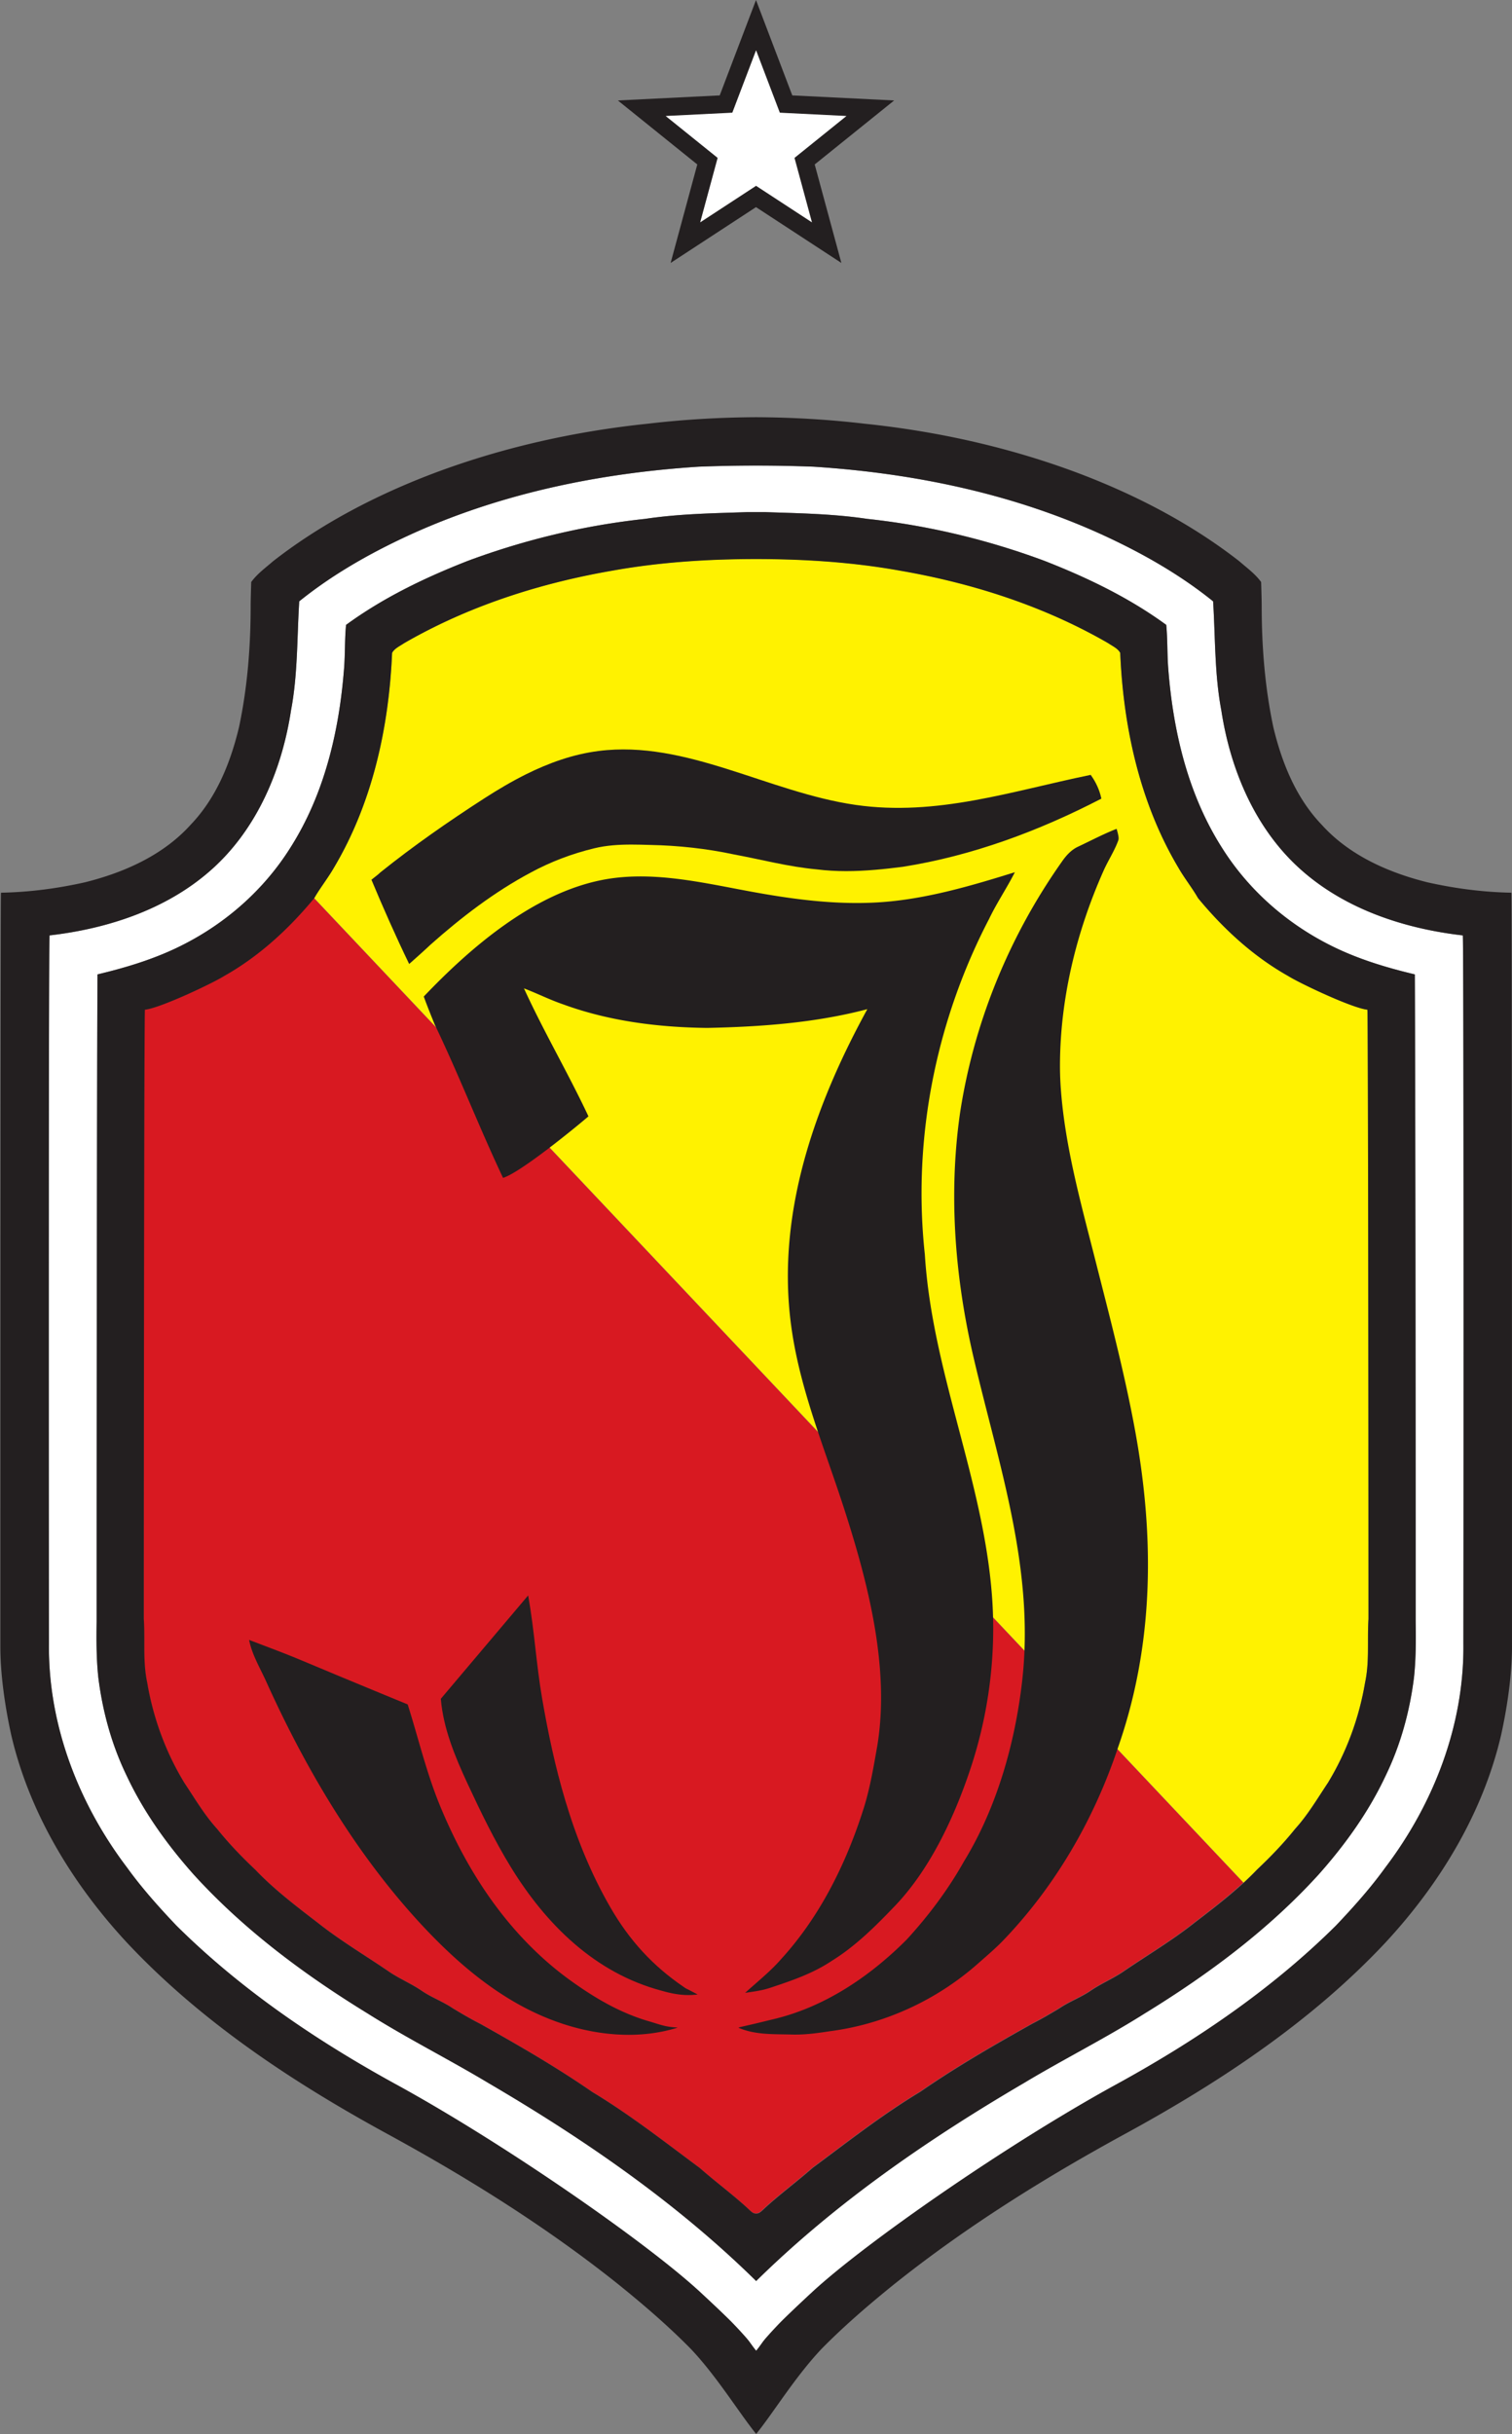
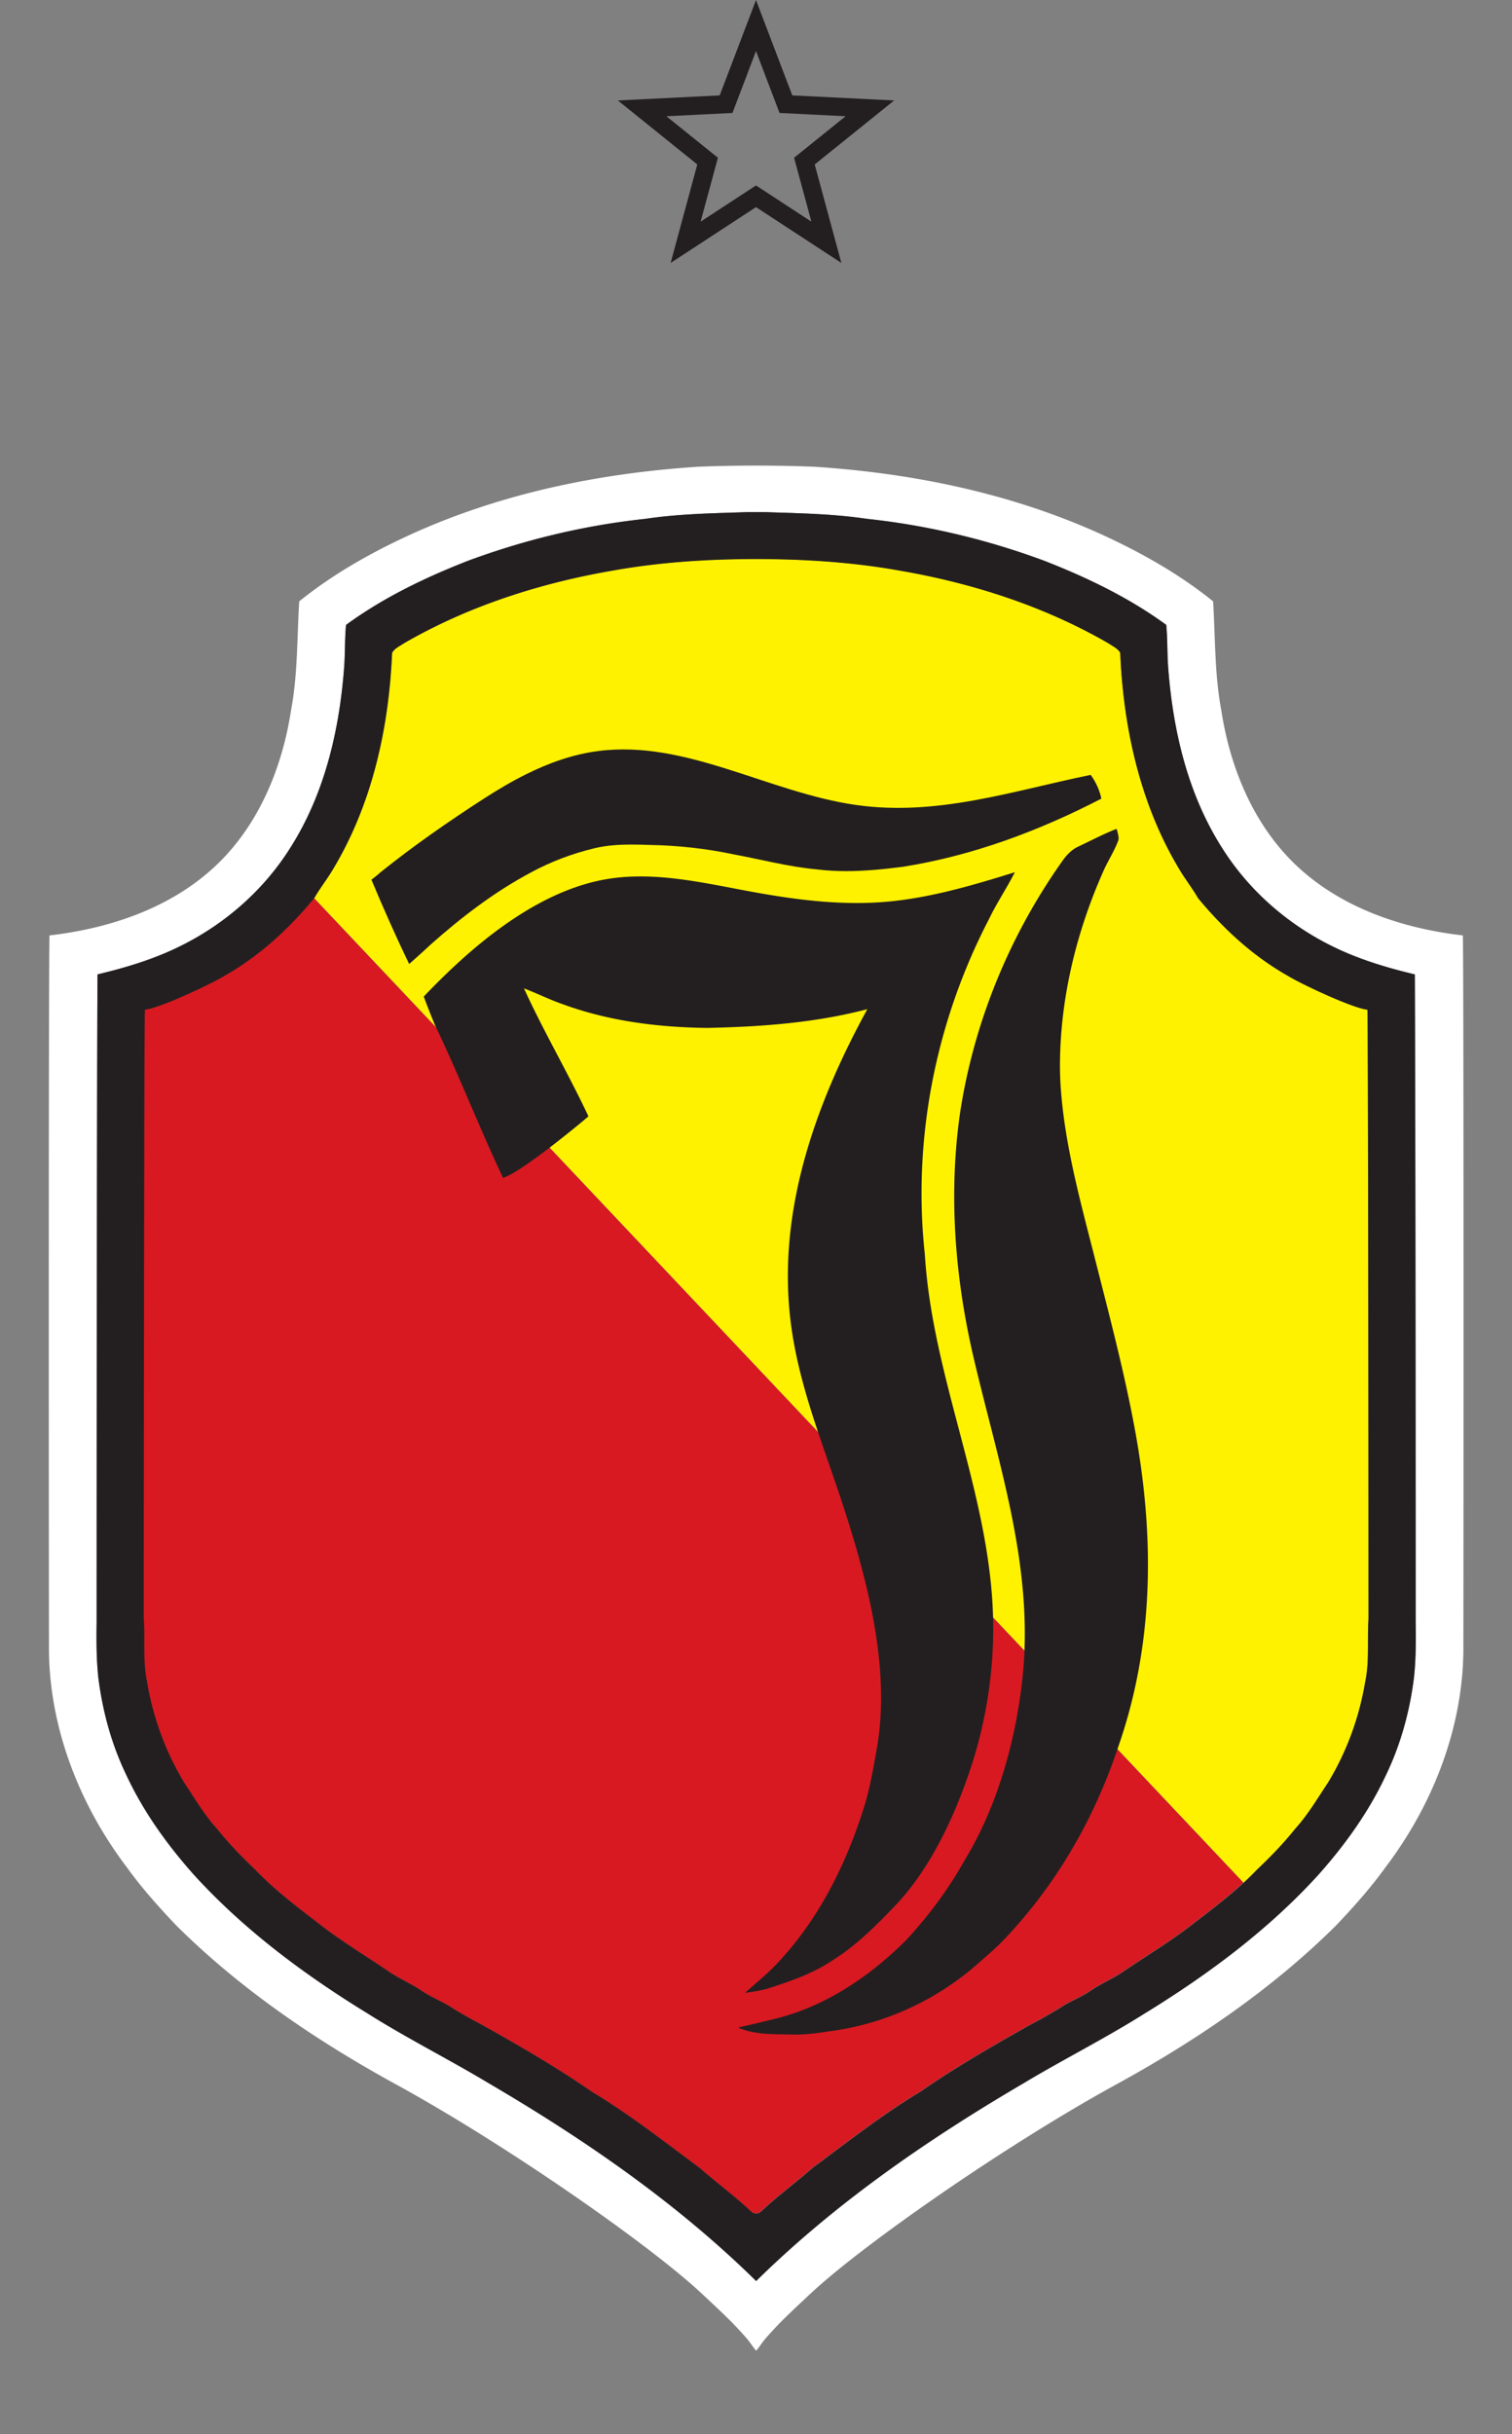
<svg xmlns="http://www.w3.org/2000/svg" viewBox="0 0 1333.43 2145.36">
  <rect x="0" y="0" width="1333.43" height="2145.36" fill="#808080" stroke="none" />
  <clipPath id="a">
    <path d="M-1435.206 1278.498h2000v-2000h-2000z" />
  </clipPath>
  <clipPath id="b">
    <path d="M-648 814.652h2000v-2000H-648z" />
  </clipPath>
  <clipPath id="c">
    <path d="M-1404.387 836.918h2000v-2000h-2000z" />
  </clipPath>
  <clipPath id="d">
    <path d="M-847.834 681.42h2000v-2000h-2000z" />
  </clipPath>
  <clipPath id="e">
    <path d="M-1213.21 729.157h2000v-2000h-2000z" />
  </clipPath>
  <clipPath id="f">
    <path d="M-1033.562 930.6h2000v-2000h-2000z" />
  </clipPath>
  <clipPath id="g">
-     <path d="M-953.877 1484.068h2000v-2000h-2000z" />
-   </clipPath>
+     </clipPath>
  <clipPath id="h">
    <path d="M-1404.782 1255.985h2000v-2000h-2000z" />
  </clipPath>
  <clipPath id="i">
    <path d="M-1467.88 1256.427h2000v-2000h-2000z" />
  </clipPath>
  <clipPath id="j">
    <path d="M-941.763 1509.15h2000v-2000h-2000z" />
  </clipPath>
  <clipPath id="k">
    <path d="M-999.998 292.155h2000v-2000h-2000z" />
  </clipPath>
  <clipPath id="l">
-     <path d="M-943.595 343.354h2000v-2000h-2000z" />
-   </clipPath>
+     </clipPath>
  <path fill="#fff" d="M0 0c-2.816-22.441-8.823-44.325-18.585-64.539-11.263-24.111-26.847-45.808-44.492-65.652-33.228-36.537-73.216-66.209-115.267-91.987-25.907-16.323-53.315-30.046-79.597-45.809-63.586-37.244-124.733-79.306-177.265-130.987-52.532 51.681-113.679 93.743-177.265 130.987-26.282 15.763-53.69 29.486-79.597 45.809-42.051 25.778-82.039 55.45-115.268 91.987-17.645 19.844-33.228 41.541-44.491 65.652-9.762 20.214-15.769 42.098-18.585 64.539-1.315 12.239-1.315 24.664-1.127 36.907 0 135.383.202 355.743.563 428.038 19.525 4.636 39.048 10.571 57.072 19.844 28.721 14.651 53.502 36.72 70.585 63.984 22.528 35.421 32.29 77.149 35.481 118.507.751 9.643.376 19.102 1.314 28.747 24.592 17.988 52.377 31.342 80.913 42.469 37.546 13.91 76.969 23.368 116.955 27.634 22.339 3.337 44.868 3.709 67.395 4.451 1.009.008 3.53.012 6.055.012s5.046-.004 6.055-.012c22.527-.742 45.055-1.114 67.395-4.451 39.986-4.266 79.409-13.724 116.955-27.634 28.536-11.127 56.32-24.481 80.913-42.469.938-9.645.563-19.104 1.314-28.747 3.191-41.358 12.952-83.086 35.481-118.507 17.083-27.264 41.864-49.333 70.585-63.984 18.024-9.273 37.547-15.208 57.072-19.844.361-72.295.563-292.655.563-428.038C1.315 24.664 1.315 12.239 0 0m32.299 490.723c-38.673 4.451-77.532 17.249-106.819 43.212-30.412 26.891-46.933 66.209-52.94 105.526-4.505 23.738-3.942 48.034-5.443 72.144-21.589 17.433-45.994 31.342-71.149 43.026-60.45 28.004-126.719 41.728-193.176 45.994a984 984 0 0 1-37.978.731 984 984 0 0 1-37.979-.731c-66.456-4.266-132.725-17.99-193.175-45.994-25.155-11.684-49.56-25.593-71.149-43.026-1.501-24.11-.938-48.406-5.443-72.144-6.007-39.317-22.528-78.635-52.94-105.526-29.287-25.963-68.146-38.761-106.819-43.212-.564-6.491-.564-318.989-.375-468.652-.564-53.227 19.523-105.343 51.626-147.628 9.762-13.536 21.025-26.148 32.665-38.391 42.802-42.467 93.301-76.594 146.241-105.522 70.962-38.948 164.265-103.673 199.933-136.499 9.5-8.793 16.077-15.069 20.782-19.735 3.475-3.563 6.871-7.193 10.134-10.925a43 43 0 0 0 2.442-3.066c1.195-1.653 2.23-3.173 4.057-5.382 1.826 2.209 2.862 3.729 4.057 5.382a43 43 0 0 0 2.442 3.066c3.263 3.732 6.658 7.362 10.134 10.925 4.705 4.666 11.282 10.942 20.782 19.735 35.668 32.826 128.971 97.551 199.933 136.499 52.94 28.928 103.439 63.055 146.241 105.522 11.64 12.243 22.903 24.855 32.665 38.391 32.103 42.285 52.19 94.401 51.626 147.628.189 149.663.189 462.161-.375 468.652" clip-path="url(#a)" transform="matrix(1.333 0 0 -1.333 1246.99 1478.566)" />
  <path fill="#d81921" d="M0 0c-7.705-4.829-42.273-21.212-52.387-22.265-.465-4.845-.728-279.856-.728-402.815.312-4.707.333-9.408.334-14.093l-.001-2.159c-.001-8.656.073-17.256 1.91-25.762l.002-.009.002-.01c3.934-23.315 12.175-45.892 24.537-66.244 6.95-10.397 13.324-21.313 21.728-30.536l.008-.009.009-.011c7.87-9.812 16.302-18.512 25.304-27.036l.007-.007.008-.008c12.359-12.95 26.984-24.067 41.252-35.009l.005-.005c15.174-12.026 31.871-21.853 47.841-32.804 6.712-4.423 14.226-7.575 21.032-12.242 6.502-4.409 13.817-7.007 20.442-11.487 5.817-3.522 11.815-7.04 17.996-10.182l.007-.004.008-.005c25.152-14.094 50.312-28.563 74.167-45.077 24.998-15.041 47.91-33.036 71.182-50.281l.015-.01.013-.012c10.307-9.069 21.385-17.232 31.355-26.339 1.091-1.001 2.167-2.112 3.301-2.939a4.52 4.52 0 0 1 5.302 0c1.134.827 2.21 1.938 3.301 2.939 9.971 9.107 21.049 17.27 31.355 26.339l.013.012.015.01c23.272 17.245 46.184 35.24 71.182 50.281 23.855 16.514 49.016 30.983 74.167 45.077l.008.005.008.004c6.18 3.142 12.179 6.66 17.995 10.182 6.626 4.48 13.94 7.078 20.443 11.487 6.805 4.667 14.319 7.819 21.031 12.242 15.971 10.951 32.668 20.778 47.841 32.804l.006.005c11.02 8.451 22.225 17.032 32.463 26.456L59.614 51.461C42.885 31.221 23.143 13.013 0 0" clip-path="url(#b)" transform="matrix(1.333 0 0 -1.333 197.381 860.106)" />
  <path fill="#fff200" d="M0 0c-10.114 1.053-44.682 17.436-52.387 22.265-23.143 13.013-42.885 31.221-59.614 51.461l-.023.027-.018.032c-3.917 6.822-8.985 13.126-12.951 20.023l-.001.001-.002.005c-25.553 42.885-36.453 92.977-38.534 142.129-1.591 2.931-5.02 4.411-8.057 6.455-41.997 24.263-89.068 39.456-137.085 47.794l.074.418-.077-.418c-31.53 5.699-63.594 7.758-95.712 7.784-32.119-.026-64.182-2.085-95.712-7.784l-.078.418.075-.418c-48.017-8.338-95.088-23.531-137.085-47.794-3.037-2.044-6.466-3.524-8.058-6.455-2.081-49.152-12.98-99.244-38.533-142.129l-.003-.005v-.001c-3.967-6.897-9.034-13.201-12.951-20.023l-.019-.032-.022-.027 614.865-650.978c3.016 2.777 5.975 5.606 8.788 8.553l.008.008.007.007c9.002 8.524 17.434 17.224 25.303 27.036l.01.011.008.009c8.404 9.223 14.778 20.139 21.728 30.536 12.362 20.352 20.603 42.929 24.537 66.244l.002.01.002.009c1.837 8.506 1.911 17.106 1.91 25.762l-.001 2.159c.001 4.685.022 9.386.334 14.093C.728-279.856.465-4.845 0 0" clip-path="url(#c)" transform="matrix(1.333 0 0 -1.333 1205.898 889.792)" />
  <g fill="#231f20">
    <path d="M0 0c-9.49-4.725-18.65-10.158-27.515-15.865-23.651-15.227-46.919-31.429-68.858-49.017-1.469-1.452-2.584-2.187-5.6-4.607l-.248-.199.122-.292c7.511-17.996 16.15-37.474 24.602-54.917l.224-.464.419.306c4.952 4.415 9.251 8.204 13.741 12.456 20.258 17.973 42.196 34.828 66.181 47.6 13.297 7.216 27.529 12.58 42.137 16.096 8.085 1.966 16.351 2.461 24.636 2.461 4.143 0 8.289-.124 12.424-.248 18.559-.369 37.306-2.407 55.499-6.297 17.994-3.333 36.022-8.157 54.482-9.836C198.78-63.652 205.333-64 211.883-64c12.513 0 25.012 1.266 37.352 2.851 46.05 7.241 90.211 23.765 131.164 44.923l.288.149-.066.313c-1.138 5.444-3.603 10.688-6.826 15.183l-.163.226-.275-.056c-51.762-10.621-101.513-27.548-155.249-19.805-57.752 8.322-112.176 43.072-170.055 35.655C31.105 13.267 15.133 7.534 0 0" clip-path="url(#d)" transform="matrix(1.333 0 0 -1.333 463.826 682.464)" />
    <path d="M0 0c-4.61-2.091-8.037-5.865-10.872-9.974-34.764-49.194-58.069-106.005-67.279-165.417-2.708-18.535-3.978-37.218-3.978-55.911 0-35.803 4.66-71.641 12.807-106.514 16.615-71.121 40.613-139.995 32.135-214.015-4.692-40.961-16.744-83.652-38.475-119.149-10.493-18.696-23.424-35.919-37.857-51.66-24.551-24.625-54.71-44.971-89.145-52.919-6.901-1.66-9.729-2.429-21.28-5.026l-.963-.396.967-.389c11.194-4.498 23.081-3.739 34.695-4.112q.945-.02 1.886-.02c7.835 0 15.506 1.047 23.157 2.249 35.943 4.651 70.181 20.449 97.274 44.243 5.255 4.632 10.704 9.274 15.605 14.115 35.533 36.402 61.472 81.152 77.446 128.869C50.034-528.01 50.495-457.32 37.676-386.869c-6.923 38.046-16.823 75.469-26.322 112.943-9.427 37.194-20.129 75.156-22.931 113.534a208 208 0 0 0-.575 15.165c0 44.258 10.686 88.34 28.687 128.909C19.515-9.5 23.65-3.376 26.304 3.737c.237.611.332 1.224.332 1.824-.011 1.994-1.332 6.148-1.332 6.148l-.501-.199C16.326 8.159 8.246 3.889 0 0" clip-path="url(#e)" transform="matrix(1.333 0 0 -1.333 950.994 746.112)" />
    <path d="M0 0c-10.848-37.172-15.576-75.759-10.359-114.926a259 259 0 0 1 1.661-10.739c6.666-37.803 21.462-73.647 33.284-110.199 15.866-49.053 30.593-105.49 22.094-157.218-2.44-13.725-4.692-27.615-8.997-41.3-11.437-36.122-28.687-71.302-54.543-99.625-6.726-7.753-14.973-14.418-22.867-21.475l-1.052-.94 1.403.205c5.066.74 10.345 1.484 15.28 3.167 14.077 4.638 28.19 9.466 40.467 17.672 16.008 9.864 29.354 23.241 42.143 36.62 23.633 24.725 39.9 60.246 50.343 92.218 11.418 34.955 16.219 72.022 13.961 108.69q-.102 1.65-.223 3.298c-5.633 76.968-39.649 148.85-44.452 226.17l-.012.199a375 375 0 0 0-2.18 40.444c0 62.798 15.578 125.537 44.758 181.51 4.861 10.163 11.24 19.618 16.514 29.847l.465.902-.977-.304c-27.912-8.689-57.019-17.2-86.316-19.419-30.074-2.277-60.249 1.851-89.749 7.358-31.95 5.963-64.743 13.556-96.6 7.126-45.267-9.136-86.408-44.438-117.249-76.783l-.179-.19.09-.244c2.255-6.126 4.697-12.252 7.148-18.212 15.949-33.176 29.277-67.671 45.054-101.071l.162-.341.362.117c11.616 3.778 47.433 33.074 55.904 40.327l.245.209-.137.29c-13.375 28.446-29.481 55.785-42.532 84.336 8.617-3.278 16.959-7.495 25.857-10.547 30.471-11.147 62.995-15.231 95.329-15.603 35.549.738 71.483 3.314 105.982 12.4C23.733 64.108 9.513 32.598 0 0" clip-path="url(#f)" transform="matrix(1.333 0 0 -1.333 711.465 1014.701)" />
    <path d="M0 0c-.578.276-.309.133-1.584 1.003-20.863 14.229-36.027 30.93-48.622 52.684-12.879 22.245-22.512 46.22-29.856 70.764-6.623 22.137-11.415 44.767-15.323 67.513-3.831 22.299-5.107 44.856-9.061 67.093l-.161.9-.593-.701-28.535-33.755-3.566-4.219-24.968-29.536-.113-.133.015-.174c1.614-19.391 9.428-38.202 17.566-55.708 8.784-18.895 17.87-37.706 28.798-55.501 23.119-37.649 55.627-70.047 99.82-81.672 6.112-1.766 11.776-2.84 17.632-2.84 1.541 0 3.095.075 4.674.23l1.39.137-1.228.659C1.965-.936.593-.281 0 0" clip-path="url(#g)" transform="matrix(1.333 0 0 -1.333 605.217 1752.66)" />
    <path d="M0 0c0-8.656-.073-17.255-1.91-25.762l-.002-.009-.002-.009C-5.849-49.096-14.09-71.673-26.451-92.025c-6.951-10.397-13.324-21.313-21.728-30.536l-.009-.009-.009-.011c-7.869-9.812-16.301-18.512-25.303-27.036l-.007-.007-.008-.008c-12.359-12.95-26.984-24.067-41.252-35.009l-.005-.005c-15.174-12.026-31.871-21.853-47.841-32.804-6.712-4.423-14.227-7.574-21.032-12.242-6.503-4.409-13.817-7.006-20.442-11.487h-.001c-5.816-3.521-11.814-7.04-17.995-10.182l-.007-.004-.008-.005c-25.152-14.093-50.312-28.562-74.167-45.077-24.998-15.041-47.91-33.036-71.183-50.28l-.014-.011-.014-.012c-10.306-9.069-21.384-17.232-31.354-26.339-1.091-1.001-2.167-2.111-3.301-2.939a4.52 4.52 0 0 0-5.303 0c-1.134.828-2.21 1.938-3.301 2.939-9.97 9.107-21.048 17.27-31.354 26.339l-.014.012-.014.011c-23.272 17.244-46.184 35.239-71.182 50.28-23.856 16.515-49.016 30.984-74.167 45.077l-.009.005-.007.004c-6.181 3.142-12.179 6.661-17.995 10.182-6.626 4.481-13.94 7.078-20.443 11.487-6.805 4.668-14.319 7.819-21.031 12.242-15.971 10.951-32.668 20.778-47.841 32.804l-.006.005c-14.268 10.942-28.893 22.059-41.251 35.009l-.008.008-.008.007c-9.002 8.524-17.434 17.224-25.303 27.036l-.009.011-.008.009c-8.404 9.223-14.778 20.139-21.729 30.536-12.361 20.352-20.602 42.929-24.537 66.245l-.001.009-.002.009c-1.838 8.507-1.911 17.106-1.911 25.762l.001 2.159c0 4.685-.021 9.386-.333 14.094 0 122.958.262 397.969.727 402.814 10.114 1.053 44.682 17.437 52.388 22.265 23.143 13.013 42.885 31.221 59.614 51.461l.022.028.019.031c3.917 6.822 8.984 13.126 12.95 20.023l.001.001.003.005c25.553 42.885 36.452 92.977 38.533 142.129 1.591 2.931 5.021 4.412 8.057 6.455 41.997 24.263 89.068 39.457 137.086 47.794l-.075.418.078-.417c31.529 5.698 63.593 7.758 95.712 7.783 32.118-.025 64.182-2.085 95.712-7.783l.077.417-.074-.418c48.017-8.337 95.088-23.531 137.085-47.794 3.037-2.043 6.466-3.524 8.057-6.455 2.081-49.152 12.981-99.244 38.534-142.129h-.001l.003-.005.001-.001c3.966-6.897 9.034-13.201 12.951-20.023l.018-.031.023-.028c16.729-20.24 36.471-38.448 59.614-51.461 7.705-4.828 42.273-21.212 52.387-22.265.465-4.845.728-279.856.728-402.814C.02 11.545 0 6.844-.001 2.159zm30.987 442.432c-19.525 4.636-39.048 10.571-57.071 19.844-28.721 14.651-53.502 36.72-70.585 63.984-22.529 35.421-32.29 77.149-35.481 118.507-.751 9.643-.377 19.102-1.315 28.747-24.592 17.988-52.377 31.342-80.912 42.469-37.547 13.91-76.969 23.368-116.955 27.634-22.34 3.337-44.868 3.709-67.395 4.451-1.01.008-3.531.012-6.055.012-2.525 0-5.046-.004-6.056-.012-22.526-.742-45.055-1.114-67.394-4.451-39.987-4.266-79.409-13.724-116.955-27.634-28.536-11.127-56.321-24.481-80.913-42.469-.938-9.645-.564-19.104-1.314-28.747-3.191-41.358-12.953-83.086-35.481-118.507-17.084-27.264-41.865-49.333-70.586-63.984-18.023-9.273-37.546-15.208-57.071-19.844-.362-72.295-.564-292.655-.564-428.038-.187-12.243-.187-24.668 1.128-36.907 2.816-22.441 8.823-44.325 18.585-64.539 11.263-24.111 26.846-45.808 44.491-65.652 33.228-36.537 73.216-66.209 115.268-91.987 25.907-16.323 53.315-30.046 79.596-45.809 63.587-37.244 124.734-79.306 177.266-130.987 52.531 51.681 113.679 93.743 177.265 130.987 26.281 15.763 53.69 29.486 79.596 45.809 42.052 25.778 82.04 55.45 115.268 91.987C-15.008-132.86.575-111.163 11.839-87.052 21.6-66.838 27.607-44.954 30.424-22.513c1.314 12.239 1.314 24.664 1.127 36.907 0 135.383-.202 355.743-.564 428.038" clip-path="url(#h)" transform="matrix(1.333 0 0 -1.333 1206.424 1448.548)" />
-     <path d="M0 0c.564-53.227-19.523-105.343-51.626-147.628-9.762-13.535-21.025-26.148-32.665-38.39-42.802-42.468-93.301-76.595-146.241-105.523-70.962-38.948-164.265-103.673-199.933-136.499-9.5-8.793-16.077-15.069-20.782-19.735-3.476-3.563-6.871-7.193-10.134-10.925a43 43 0 0 1-2.442-3.066c-1.195-1.652-2.231-3.173-4.057-5.382-1.826 2.209-2.862 3.73-4.057 5.382a43 43 0 0 1-2.442 3.066c-3.263 3.732-6.658 7.362-10.134 10.925-4.705 4.666-11.282 10.942-20.782 19.735-35.668 32.826-128.971 97.551-199.933 136.499-52.94 28.928-103.439 63.055-146.241 105.523-11.64 12.242-22.903 24.855-32.665 38.39C-916.237-105.343-936.324-53.227-935.76 0c-.189 149.663-.189 462.161.375 468.652 38.673 4.451 77.532 17.249 106.819 43.212 30.412 26.892 46.933 66.209 52.94 105.526 4.505 23.738 3.942 48.034 5.443 72.144 21.589 17.433 45.994 31.342 71.149 43.026 60.45 28.004 126.719 41.728 193.175 45.994 12.663.487 25.325.734 37.979.731a982 982 0 0 0 37.979-.731c66.456-4.266 132.725-17.99 193.175-45.994 25.155-11.684 49.56-25.593 71.149-43.026 1.501-24.11.938-48.406 5.443-72.144 6.007-39.317 22.528-78.634 52.94-105.526 29.287-25.963 68.146-38.761 106.819-43.212C.189 462.161.189 149.663 0 0m31.781 496.499-.026.389-.394.008c-18.551.371-36.918 2.777-55.101 6.849-26.044 6.479-51.866 17.951-69.991 38.075l-.004.004-.005.006c-17.007 17.721-26.373 41.014-31.996 64.527-5.572 26.283-7.697 53.256-7.697 80.099 0 1.149.012 3.448-.372 15.765l-.017.095-.057.077c-3.997 5.451-9.473 9.36-14.331 13.609l-.007.006-.011.009c-30.452 23.769-65.219 42.149-101.295 56.256-46.783 18.19-96.568 29.509-146.725 34.706h-.002l-.004.001c-23.72 2.782-47.659 4.182-71.626 4.285-23.967-.103-47.906-1.503-71.626-4.285l-.004-.001h-.002c-50.157-5.197-99.942-16.516-146.725-34.706-36.076-14.107-70.843-32.487-101.295-56.256l-.011-.009-.007-.006c-4.859-4.249-10.334-8.158-14.331-13.609l-.057-.077-.017-.095c-.384-12.317-.372-14.616-.372-15.765 0-26.843-2.125-53.816-7.697-80.099-5.623-23.513-14.989-46.806-31.996-64.527l-.005-.006-.004-.004c-18.125-20.124-43.947-31.596-69.991-38.075-18.183-4.072-36.55-6.478-55.101-6.849l-.394-.008-.026-.389c-.338-5.12-.375-340.715-.375-498.356 0-18.59 3.196-39.942 7.142-57.951 12.038-51.837 40.614-98.819 76.885-137.81 48.295-51.422 108.033-91.132 170.006-125.084 54.239-29.478 106.97-62.291 155.19-100.847 16.51-13.344 32.453-27.055 47.266-42.06 17.597-18.467 32.333-42.79 43.547-56.556 11.214 13.766 25.95 38.089 43.547 56.556 14.813 15.005 30.756 28.716 47.266 42.06 48.22 38.556 100.951 71.369 155.19 100.847 61.973 33.952 121.711 73.662 170.006 125.084 36.271 38.991 64.846 85.973 76.885 137.81 3.946 18.009 7.142 39.361 7.142 57.951 0 157.641-.037 493.236-.375 498.356" clip-path="url(#i)" transform="matrix(1.333 0 0 -1.333 1290.555 1449.138)" />
-     <path d="M0 0c-.257.045-.505.08-.765.132q-1.037.202-2.013.451c-3.544.874-7.12 2.126-9.25 2.726-6.564 1.849-12.946 4.304-19.133 7.142-11.515 5.283-22.435 12.199-32.723 19.553-20.735 14.822-38.549 33.451-53.25 54.102-13.471 18.923-24.379 39.541-33.274 60.917-9.231 22.181-14.515 44.974-21.715 67.735l-.05.212-.203.084c-87.097 35.789-62.896 26.707-104.014 42.289l-.742.281.168-.767c2.088-9.549 7.179-17.918 11.104-26.606 25.252-55.902 57.26-110.513 98.62-156.338a414 414 0 0 1 10.274-10.978c16.791-17.298 35.285-33.201 56.277-45.213C-78.012 2.745-52.253-5.472-25.891-5.472c10.623 0 21.224 1.408 31.516 4.505 0 0 .362.144.662.351A43 43 0 0 0 0 0" clip-path="url(#j)" transform="matrix(1.333 0 0 -1.333 589.066 1786.101)" />
    <path d="m0 0 36.644-23.943-11.446 42.252 34.094 27.455-43.718 2.163L0 88.836l-15.571-40.909-43.718-2.163 34.091-27.455-11.446-42.252zm56.483-51.239L0-14.34l-56.478-36.899 17.638 65.116-52.547 42.31 67.385 3.348L0 122.582l24.005-63.047 67.385-3.348-52.55-42.31z" clip-path="url(#k)" transform="matrix(1.333 0 0 -1.333 666.713 163.443)" />
  </g>
  <path fill="#fff" d="m0 0 17.633 65.086-52.521 42.292 67.349 3.343 23.991 63.019 23.992-63.019 67.349-3.343-52.521-42.292L112.904 0 56.452 36.882z" clip-path="url(#l)" transform="matrix(.873 0 0 -.873 617.499 195.977)" />
</svg>